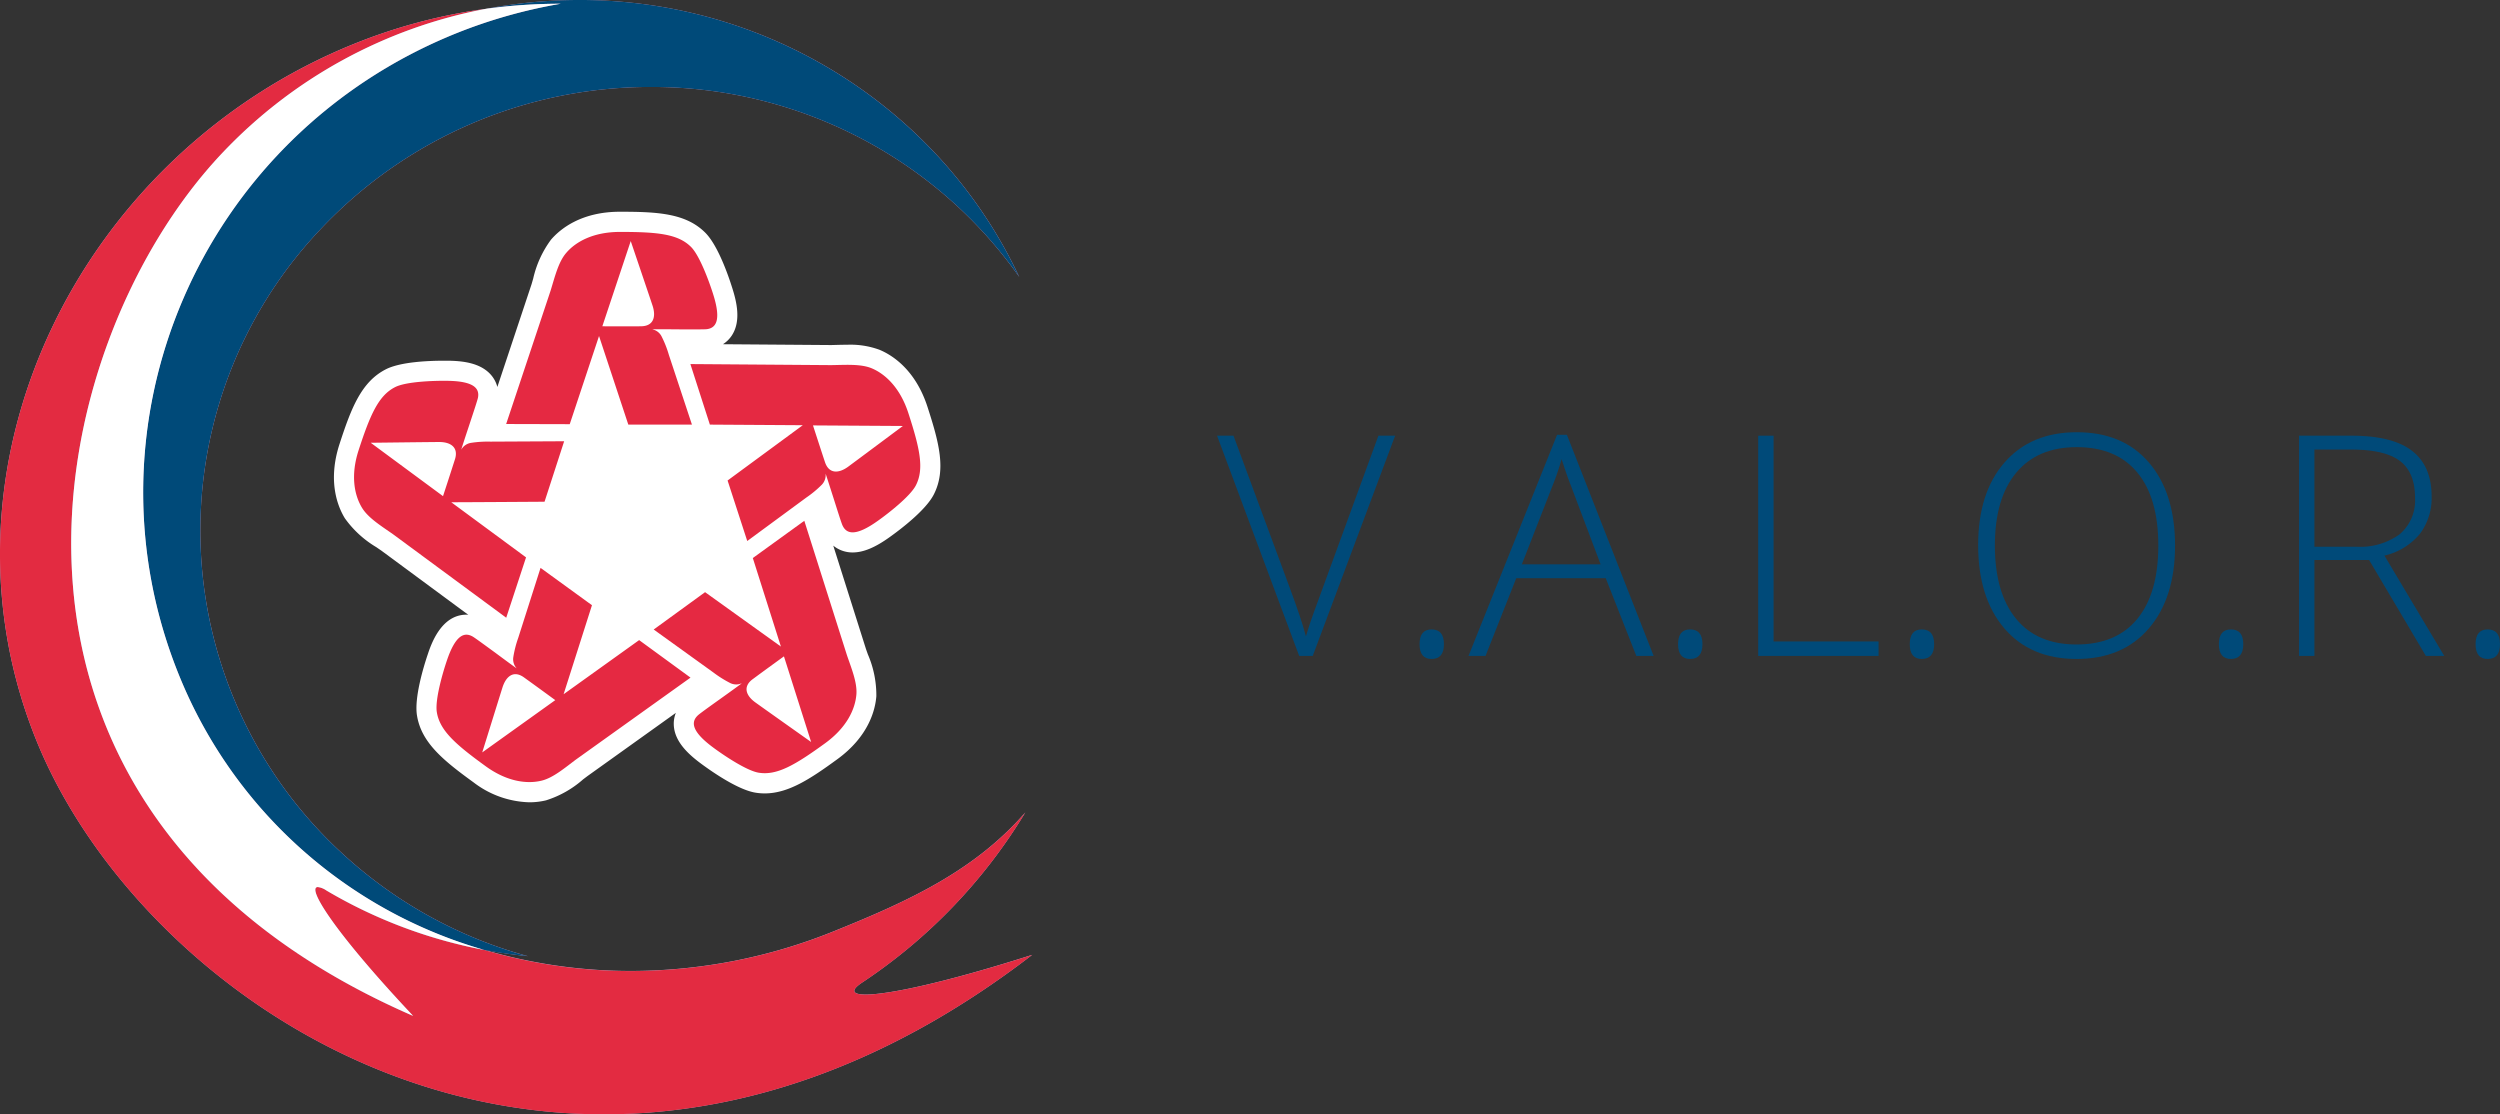
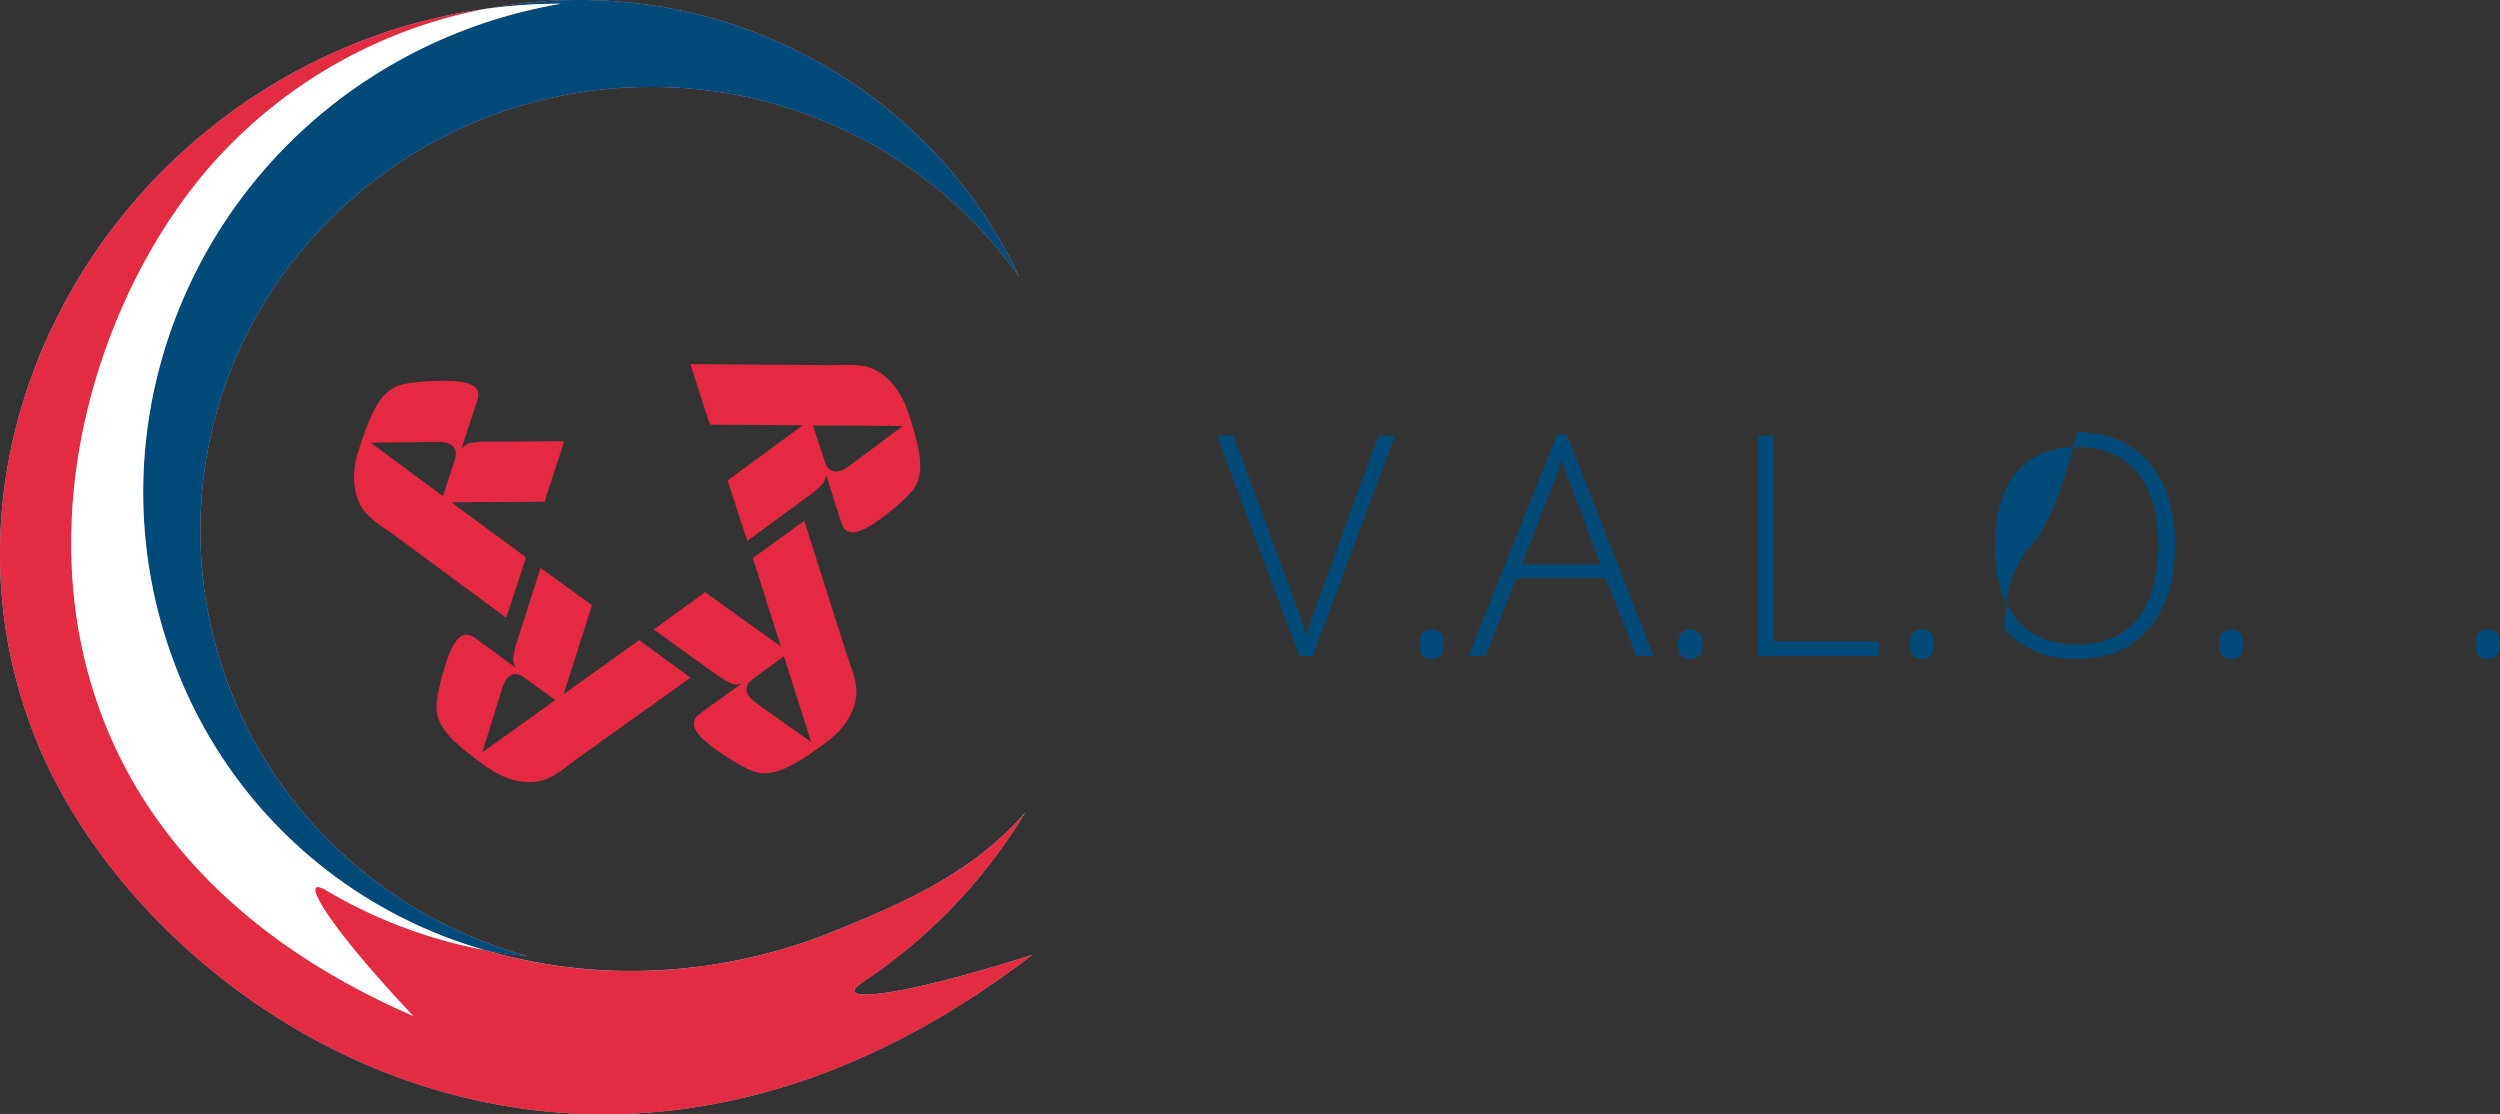
<svg xmlns="http://www.w3.org/2000/svg" width="356.987" height="159.119" viewBox="0 0 356.987 159.119">
  <rect x="0" y="0" width="356.987" height="159.119" fill="#333333" stroke="none" />
  <defs>
    <clipPath id="clip-path">
      <path id="Path_7798" data-name="Path 7798" d="M0-267.84H356.987v159.119H0Z" transform="translate(0 267.84)" fill="none" />
    </clipPath>
  </defs>
  <g id="Group_4595" data-name="Group 4595" transform="translate(0 267.84)">
    <g id="Group_4594" data-name="Group 4594" transform="translate(0 -267.84)" clip-path="url(#clip-path)">
      <g id="Group_4571" data-name="Group 4571" transform="translate(0.002 1.245)">
        <path id="Path_7775" data-name="Path 7775" d="M-47.485,0A78.394,78.394,0,0,0-66.294,4.966c-39.7,15.97-61.439,60.816-45.342,99.888,10.793,26.187,42.1,53.012,80.891,53.012,19.09,0,39.991-6.5,61.151-22.763C17.876,139.1,9.86,140.77,6.632,140.77c-1.969,0-2.157-.621-.509-1.716a76.839,76.839,0,0,0,23.3-24.284c-7.195,8.265-16.478,12.6-27.419,16.992A77.326,77.326,0,0,1-26.844,137.4a73.862,73.862,0,0,1-21.016-3.03,69.389,69.389,0,0,1-22.527-8.476c-.052-.031-.1-.059-.147-.086-.137-.076-.263-.143-.379-.2l-.1-.048a2.122,2.122,0,0,0-.387-.127.893.893,0,0,0-.19-.023c-1.693,0,2.449,6.552,13.6,18.4-36.028-15.678-48.779-42.025-48.817-67.356-.033-21.83,9.378-42.907,21.476-55.752A69.633,69.633,0,0,1-47.485,0" transform="translate(116.981)" fill="#bfb4da" />
      </g>
      <g id="Group_4572" data-name="Group 4572" transform="translate(20.446 0.006)">
        <path id="Path_7776" data-name="Path 7776" d="M-42.541,0A70.912,70.912,0,0,0-55.749,1.239,79.248,79.248,0,0,1-45.189.523,73.214,73.214,0,0,0-60.062,4.73,70.851,70.851,0,0,0-104.8,70.115,69.379,69.379,0,0,0-99.53,96.793a66.858,66.858,0,0,0,43.406,38.815c2.072.394,4.151.713,6.244.919a63.857,63.857,0,0,1-26.3-14.494,62.555,62.555,0,0,1-3.268-89.342A64.626,64.626,0,0,1-32.287,12.412,64.3,64.3,0,0,1,11.236,29.238a63.743,63.743,0,0,1,9.059,10.3A68.036,68.036,0,0,0,4.562,18.2,69.591,69.591,0,0,0-42.541,0" transform="translate(104.802)" fill="#e5a1c1" />
      </g>
      <g id="Group_4573" data-name="Group 4573" transform="translate(10.17 0.53)">
        <path id="Path_7777" data-name="Path 7777" d="M-47.754,0A78.978,78.978,0,0,0-58.315.716a69.633,69.633,0,0,0-37.851,20.7c-12.1,12.845-21.509,33.921-21.477,55.752.039,25.33,12.79,51.678,48.818,67.356-11.148-11.847-15.29-18.4-13.6-18.4a.849.849,0,0,1,.188.023,2.1,2.1,0,0,1,.386.127c.033.015.07.03.105.048.116.053.244.12.379.2.048.027.1.055.146.086a69.389,69.389,0,0,0,22.528,8.476,66.855,66.855,0,0,1-43.4-38.815,69.39,69.39,0,0,1-5.272-26.676A70.851,70.851,0,0,1-62.627,4.2,73.2,73.2,0,0,1-47.754,0" transform="translate(117.644)" fill="#bfb4da" />
      </g>
      <g id="Group_4574" data-name="Group 4574" transform="translate(10.17 1.245)">
        <path id="Path_7778" data-name="Path 7778" d="M-24.788-85.959c.048.029.1.055.147.086-.05-.03-.1-.057-.147-.086m-.482-.242c.033.013.067.031.1.046-.036-.015-.07-.033-.1-.046m-.576-.152a.918.918,0,0,1,.188.023.918.918,0,0,0-.188-.023m0,0c-1.694,0,2.448,6.551,13.6,18.4-11.148-11.847-15.29-18.4-13.6-18.4M-1.74-211.764h0a69.641,69.641,0,0,0-37.851,20.7c-12.1,12.844-21.509,33.921-21.476,55.751-.033-21.83,9.38-42.907,21.476-55.751a69.641,69.641,0,0,1,37.851-20.7" transform="translate(61.067 211.764)" fill="#9283c2" />
      </g>
      <g id="Group_4575" data-name="Group 4575" transform="translate(0 1.247)">
        <path id="Path_7779" data-name="Path 7779" d="M-47.46,0A78.565,78.565,0,0,0-66.232,4.968c-39.7,15.968-61.442,60.819-45.342,99.894,10.793,26.189,42.1,53.011,80.891,53.011,19.092,0,39.994-6.5,61.154-22.763-12.536,4-20.551,5.666-23.778,5.666-1.964,0-2.155-.618-.506-1.709a76.912,76.912,0,0,0,23.3-24.289C22.294,123.045,13,127.369,2.073,131.77a77.465,77.465,0,0,1-28.9,5.646,73.721,73.721,0,0,1-20.95-3.015,69.563,69.563,0,0,1-22.55-8.5,2.758,2.758,0,0,0-1.205-.478c-1.69,0,2.454,6.552,13.6,18.4C-125.01,114.63-111.408,48.449-85.274,20.706A69.665,69.665,0,0,1-47.46,0" transform="translate(116.921)" fill="#e32b41" />
      </g>
      <g id="Group_4576" data-name="Group 4576" transform="translate(20.445 0)">
        <path id="Path_7780" data-name="Path 7780" d="M-42.535,0A70.888,70.888,0,0,0-55.771,1.247,78.587,78.587,0,0,1-45.17.535a72.878,72.878,0,0,0-14.873,4.2c-36.675,14.75-54.347,55.97-39.471,92.063a66.885,66.885,0,0,0,43.427,38.845q3.1.588,6.228.895a63.945,63.945,0,0,1-26.3-14.491A62.559,62.559,0,0,1-79.429,32.7,64.609,64.609,0,0,1-32.27,12.423,64.3,64.3,0,0,1,11.254,29.248a63.7,63.7,0,0,1,9.059,10.3A68.082,68.082,0,0,0,4.58,18.214,69.61,69.61,0,0,0-42.535,0" transform="translate(104.787)" fill="#004a79" />
      </g>
      <g id="Group_4577" data-name="Group 4577" transform="translate(10.17 0.535)">
        <path id="Path_7781" data-name="Path 7781" d="M-47.756,0a78.659,78.659,0,0,0-10.6.712A69.643,69.643,0,0,0-96.173,21.417C-122.3,49.16-135.909,115.342-68.828,144.528c-11.149-11.844-15.29-18.4-13.6-18.4a2.735,2.735,0,0,1,1.2.479,69.659,69.659,0,0,0,22.55,8.5A66.882,66.882,0,0,1-102.1,96.267C-116.976,60.175-99.3,18.954-62.629,4.2A72.93,72.93,0,0,1-47.756,0" transform="translate(117.649 0)" fill="#fff" />
      </g>
      <g id="Group_4578" data-name="Group 4578" transform="translate(47.686 30.236)">
-         <path id="Path_7782" data-name="Path 7782" d="M-57.905-19.022c-1.734-5.318-5.045-7.38-6.855-8.132a12,12,0,0,0-4.561-.717c-.492,0-1,.011-1.491.024l-.83.022-15.466-.119a4.24,4.24,0,0,0,1.282-1.265c1.307-2.019.717-4.68.052-6.761-.555-1.778-2.048-6.089-3.847-7.892-2.78-2.786-6.809-3-12.195-3-5.594,0-8.576,2.516-9.85,4a14.864,14.864,0,0,0-2.535,5.546c-.083.289-.165.576-.232.8l-4.886,14.679a4.2,4.2,0,0,0-.809-1.61c-1.521-1.874-4.231-2.132-6.414-2.143l-.357,0c-2.221,0-6.249.157-8.335,1.225-3.506,1.783-4.959,5.552-6.622,10.675-1.726,5.316-.257,8.933.766,10.607a14.772,14.772,0,0,0,4.5,4.126c.229.162.462.32.69.473l12.431,9.179c-.084-.006-.173-.02-.263-.02-3.641,0-5.072,4.307-5.543,5.722-.592,1.764-1.92,6.13-1.523,8.649.614,3.891,3.746,6.433,8.1,9.59a13.657,13.657,0,0,0,7.954,2.83,10.1,10.1,0,0,0,2.367-.276,14.624,14.624,0,0,0,5.308-3c.238-.178.476-.36.658-.495l12.581-9a4.189,4.189,0,0,0-.292,1.78c.127,2.4,2.172,4.2,3.927,5.5,1.494,1.1,5.227,3.717,7.751,4.118a7.854,7.854,0,0,0,1.306.105c3.387,0,6.547-2.1,10.323-4.851,4.526-3.278,5.46-7.071,5.614-9.024a14.711,14.711,0,0,0-1.207-5.971c-.1-.281-.2-.563-.278-.787L-71.353.816a4.326,4.326,0,0,0,2.779.974c1.512,0,3.189-.693,5.267-2.183,1.516-1.082,5.159-3.828,6.314-6.1,1.791-3.509.749-7.4-.912-12.528" transform="translate(142.652 46.861)" fill="#fff" />
-       </g>
+         </g>
      <g id="Group_4579" data-name="Group 4579" transform="translate(72.276 33.118)">
-         <path id="Path_7783" data-name="Path 7783" d="M-20.192-6.063c-.535-1.71-1.9-5.47-3.143-6.72-1.859-1.869-4.8-2.154-10.161-2.154-3.8,0-6.313,1.4-7.674,3-1.123,1.3-1.64,3.492-2.224,5.375l-6.349,19.055,9.079.024,4.182-12.59L-32.3,12.579h9.086l-3.3-9.974A15.012,15.012,0,0,0-27.553-.022a1.9,1.9,0,0,0-1.317-1c-.122-.024,1.972-.016,3.86,0,1.75,0,3.519.017,3.885-.024,1.3-.149,2.157-1.182.933-5.015m-10.3,4.6c-2.08.014-5.518,0-5.518,0l4.055-12.171s2.638,7.777,3.114,9.217c.528,1.593.149,2.938-1.65,2.951" transform="translate(49.744 14.936)" fill="#e52942" />
-       </g>
+         </g>
      <g id="Group_4580" data-name="Group 4580" transform="translate(98.586 51.987)">
        <path id="Path_7784" data-name="Path 7784" d="M-18.3-15.288c1.464-1.036,4.623-3.495,5.424-5.064,1.2-2.348.571-5.24-1.085-10.332-1.182-3.622-3.3-5.57-5.235-6.379-1.582-.655-3.814-.473-5.8-.449l-20.083-.151,2.783,8.646,13.266.086s-10.737,7.894-10.737,7.894l2.808,8.641,8.459-6.222a15.1,15.1,0,0,0,2.18-1.81,1.97,1.97,0,0,0,.552-1.561c-.017-.127.617,1.869,1.193,3.671.531,1.678,1.058,3.346,1.217,3.692.547,1.191,1.794,1.677,5.056-.662m-7.559-8.378c-.655-1.975-1.71-5.237-1.71-5.237l12.834.081s-6.59,4.915-7.805,5.81c-1.352.993-2.754,1.055-3.319-.655" transform="translate(45.076 37.663)" fill="#e52942" />
      </g>
      <g id="Group_4581" data-name="Group 4581" transform="translate(93.345 74.367)">
        <path id="Path_7785" data-name="Path 7785" d="M-5.813-22.127c1.439,1.066,4.753,3.311,6.5,3.589,2.6.408,5.153-1.074,9.49-4.223,3.082-2.243,4.274-4.856,4.445-6.955.14-1.705-.731-3.78-1.363-5.646L7.185-54.512-.168-49.194,3.844-36.552-6.985-44.321l-7.336,5.334,8.526,6.138a16.21,16.21,0,0,0,2.389,1.5,1.932,1.932,0,0,0,1.653.038c.122-.051-1.583,1.174-3.117,2.272-1.426,1.017-2.857,2.045-3.133,2.3-.965.893-1.043,2.226,2.189,4.61M-.178-31.9c1.669-1.239,4.455-3.254,4.455-3.254L8.16-22.923S1.445-27.673.222-28.558c-1.371-.969-1.853-2.278-.4-3.344" transform="translate(14.321 54.512)" fill="#e52942" />
      </g>
      <g id="Group_4582" data-name="Group 4582" transform="translate(62.332 81.092)">
        <path id="Path_7786" data-name="Path 7786" d="M-.993-9.092c-.574,1.7-1.688,5.537-1.41,7.285C-1.989.8.213,2.762,4.55,5.905c3.082,2.245,5.938,2.575,7.983,2.083C14.2,7.6,15.9,6.13,17.483,4.954L33.822-6.731l-7.336-5.356L15.7-4.358l4.05-12.712L12.409-22.4,9.217-12.39a15.242,15.242,0,0,0-.7,2.748,1.922,1.922,0,0,0,.471,1.575c.084.094-1.6-1.144-3.116-2.27C4.455-11.367,3.038-12.414,2.707-12.6c-1.141-.644-2.429-.312-3.7,3.506M10.044-6.76c1.694,1.215,4.467,3.244,4.467,3.244L4.081,3.95S6.524-3.906,6.976-5.338c.514-1.6,1.6-2.478,3.067-1.423" transform="translate(2.447 22.399)" fill="#e52942" />
      </g>
      <g id="Group_4583" data-name="Group 4583" transform="translate(50.557 54.374)">
        <path id="Path_7787" data-name="Path 7787" d="M-9.028,0C-10.822-.023-14.82.1-16.389.907c-2.354,1.2-3.541,3.909-5.2,9-1.176,3.617-.608,6.436.488,8.229.893,1.469,2.808,2.632,4.428,3.774L-.512,33.83l2.83-8.616L-8.363,17.339c-.008.017,13.323-.073,13.323-.073l2.8-8.635-10.51.055a15.622,15.622,0,0,0-2.817.178,1.937,1.937,0,0,0-1.352.942c-.065.116.592-1.877,1.185-3.665.55-1.664,1.1-3.333,1.182-3.7C-4.291,1.15-5.008.028-9.028,0m1.191,11.219c-.628,1.983-1.7,5.251-1.7,5.251L-19.862,8.847s8.222-.1,9.728-.108c1.683-.016,2.846.757,2.3,2.478" transform="translate(22.241 0.004)" fill="#e52942" />
      </g>
      <g id="Group_4584" data-name="Group 4584" transform="translate(173.791 62.214)">
        <path id="Path_7788" data-name="Path 7788" d="M-15.742,0h2.388L-25.121,31.45h-1.936L-38.781,0h2.345l7.916,21.4q1.807,4.841,2.431,7.272.43-1.614,1.7-5.013Z" transform="translate(38.781)" fill="#004a79" />
      </g>
      <g id="Group_4585" data-name="Group 4585" transform="translate(202.703 89.878)">
        <path id="Path_7789" data-name="Path 7789" d="M0-1.441Q0-3.549,1.72-3.549q1.764,0,1.764,2.108T1.72.668Q0,.668,0-1.441" transform="translate(0 3.549)" fill="#004a79" />
      </g>
      <g id="Group_4586" data-name="Group 4586" transform="translate(209.694 62.084)">
        <path id="Path_7790" data-name="Path 7790" d="M-5.2-12.641H6.048L1.767-23.978q-.537-1.334-1.29-3.7a34.568,34.568,0,0,1-1.27,3.743ZM6.779-10.662H-6L-10.388.438h-2.43L-.169-31.142h1.4L13.62.438H11.146Z" transform="translate(12.818 31.142)" fill="#004a79" />
      </g>
      <g id="Group_4587" data-name="Group 4587" transform="translate(239.618 89.878)">
        <path id="Path_7791" data-name="Path 7791" d="M0-1.441Q0-3.549,1.72-3.549q1.764,0,1.764,2.108T1.72.668Q0,.668,0-1.441" transform="translate(0 3.549)" fill="#004a79" />
      </g>
      <g id="Group_4588" data-name="Group 4588" transform="translate(251.062 62.214)">
        <path id="Path_7792" data-name="Path 7792" d="M0-21.489v-31.45H2.195v29.384H17.189v2.066Z" transform="translate(0 52.939)" fill="#004a79" />
      </g>
      <g id="Group_4589" data-name="Group 4589" transform="translate(272.703 89.878)">
        <path id="Path_7793" data-name="Path 7793" d="M0-1.441Q0-3.549,1.72-3.549q1.764,0,1.764,2.108T1.72.668Q0,.668,0-1.441" transform="translate(0 3.549)" fill="#004a79" />
      </g>
      <g id="Group_4590" data-name="Group 4590" transform="translate(282.469 61.719)">
-         <path id="Path_7794" data-name="Path 7794" d="M-1.632-11.053Q-1.632-4.3,1.38-.609T10.028,3.08q5.679,0,8.68-3.657t3-10.476q0-6.8-3-10.423T10.07-25.1q-5.615,0-8.658,3.657t-3.044,10.39m25.729,0q0,7.485-3.743,11.842T10.028,5.146q-6.561,0-10.3-4.356T-4.02-11.1q0-7.508,3.776-11.821T10.07-27.23q6.583,0,10.3,4.334T24.1-11.053" transform="translate(4.02 27.23)" fill="#004a79" />
+         <path id="Path_7794" data-name="Path 7794" d="M-1.632-11.053Q-1.632-4.3,1.38-.609T10.028,3.08q5.679,0,8.68-3.657t3-10.476q0-6.8-3-10.423T10.07-25.1q-5.615,0-8.658,3.657t-3.044,10.39m25.729,0q0,7.485-3.743,11.842T10.028,5.146q-6.561,0-10.3-4.356q0-7.508,3.776-11.821T10.07-27.23q6.583,0,10.3,4.334T24.1-11.053" transform="translate(4.02 27.23)" fill="#004a79" />
      </g>
      <g id="Group_4591" data-name="Group 4591" transform="translate(316.845 89.878)">
        <path id="Path_7795" data-name="Path 7795" d="M0-1.441Q0-3.549,1.72-3.549q1.764,0,1.764,2.108T1.72.668Q0,.668,0-1.441" transform="translate(0 3.549)" fill="#004a79" />
      </g>
      <g id="Group_4592" data-name="Group 4592" transform="translate(328.29 62.214)">
-         <path id="Path_7796" data-name="Path 7796" d="M-1.5-10.833h6a9.575,9.575,0,0,0,6.173-1.775,6.338,6.338,0,0,0,2.195-5.238q0-3.592-2.151-5.228T3.706-24.708H-1.5Zm0,1.893v13.7H-3.694V-26.687H3.792q5.852,0,8.648,2.162t2.8,6.508a8.509,8.509,0,0,1-1.667,5.335A9.269,9.269,0,0,1,8.5-9.563L17.044,4.764H14.419l-8.11-13.7Z" transform="translate(3.694 26.687)" fill="#004a79" />
-       </g>
+         </g>
      <g id="Group_4593" data-name="Group 4593" transform="translate(353.502 89.878)">
        <path id="Path_7797" data-name="Path 7797" d="M0-1.441Q0-3.549,1.72-3.549q1.764,0,1.764,2.108T1.72.668Q0,.668,0-1.441" transform="translate(0 3.549)" fill="#004a79" />
      </g>
    </g>
  </g>
</svg>